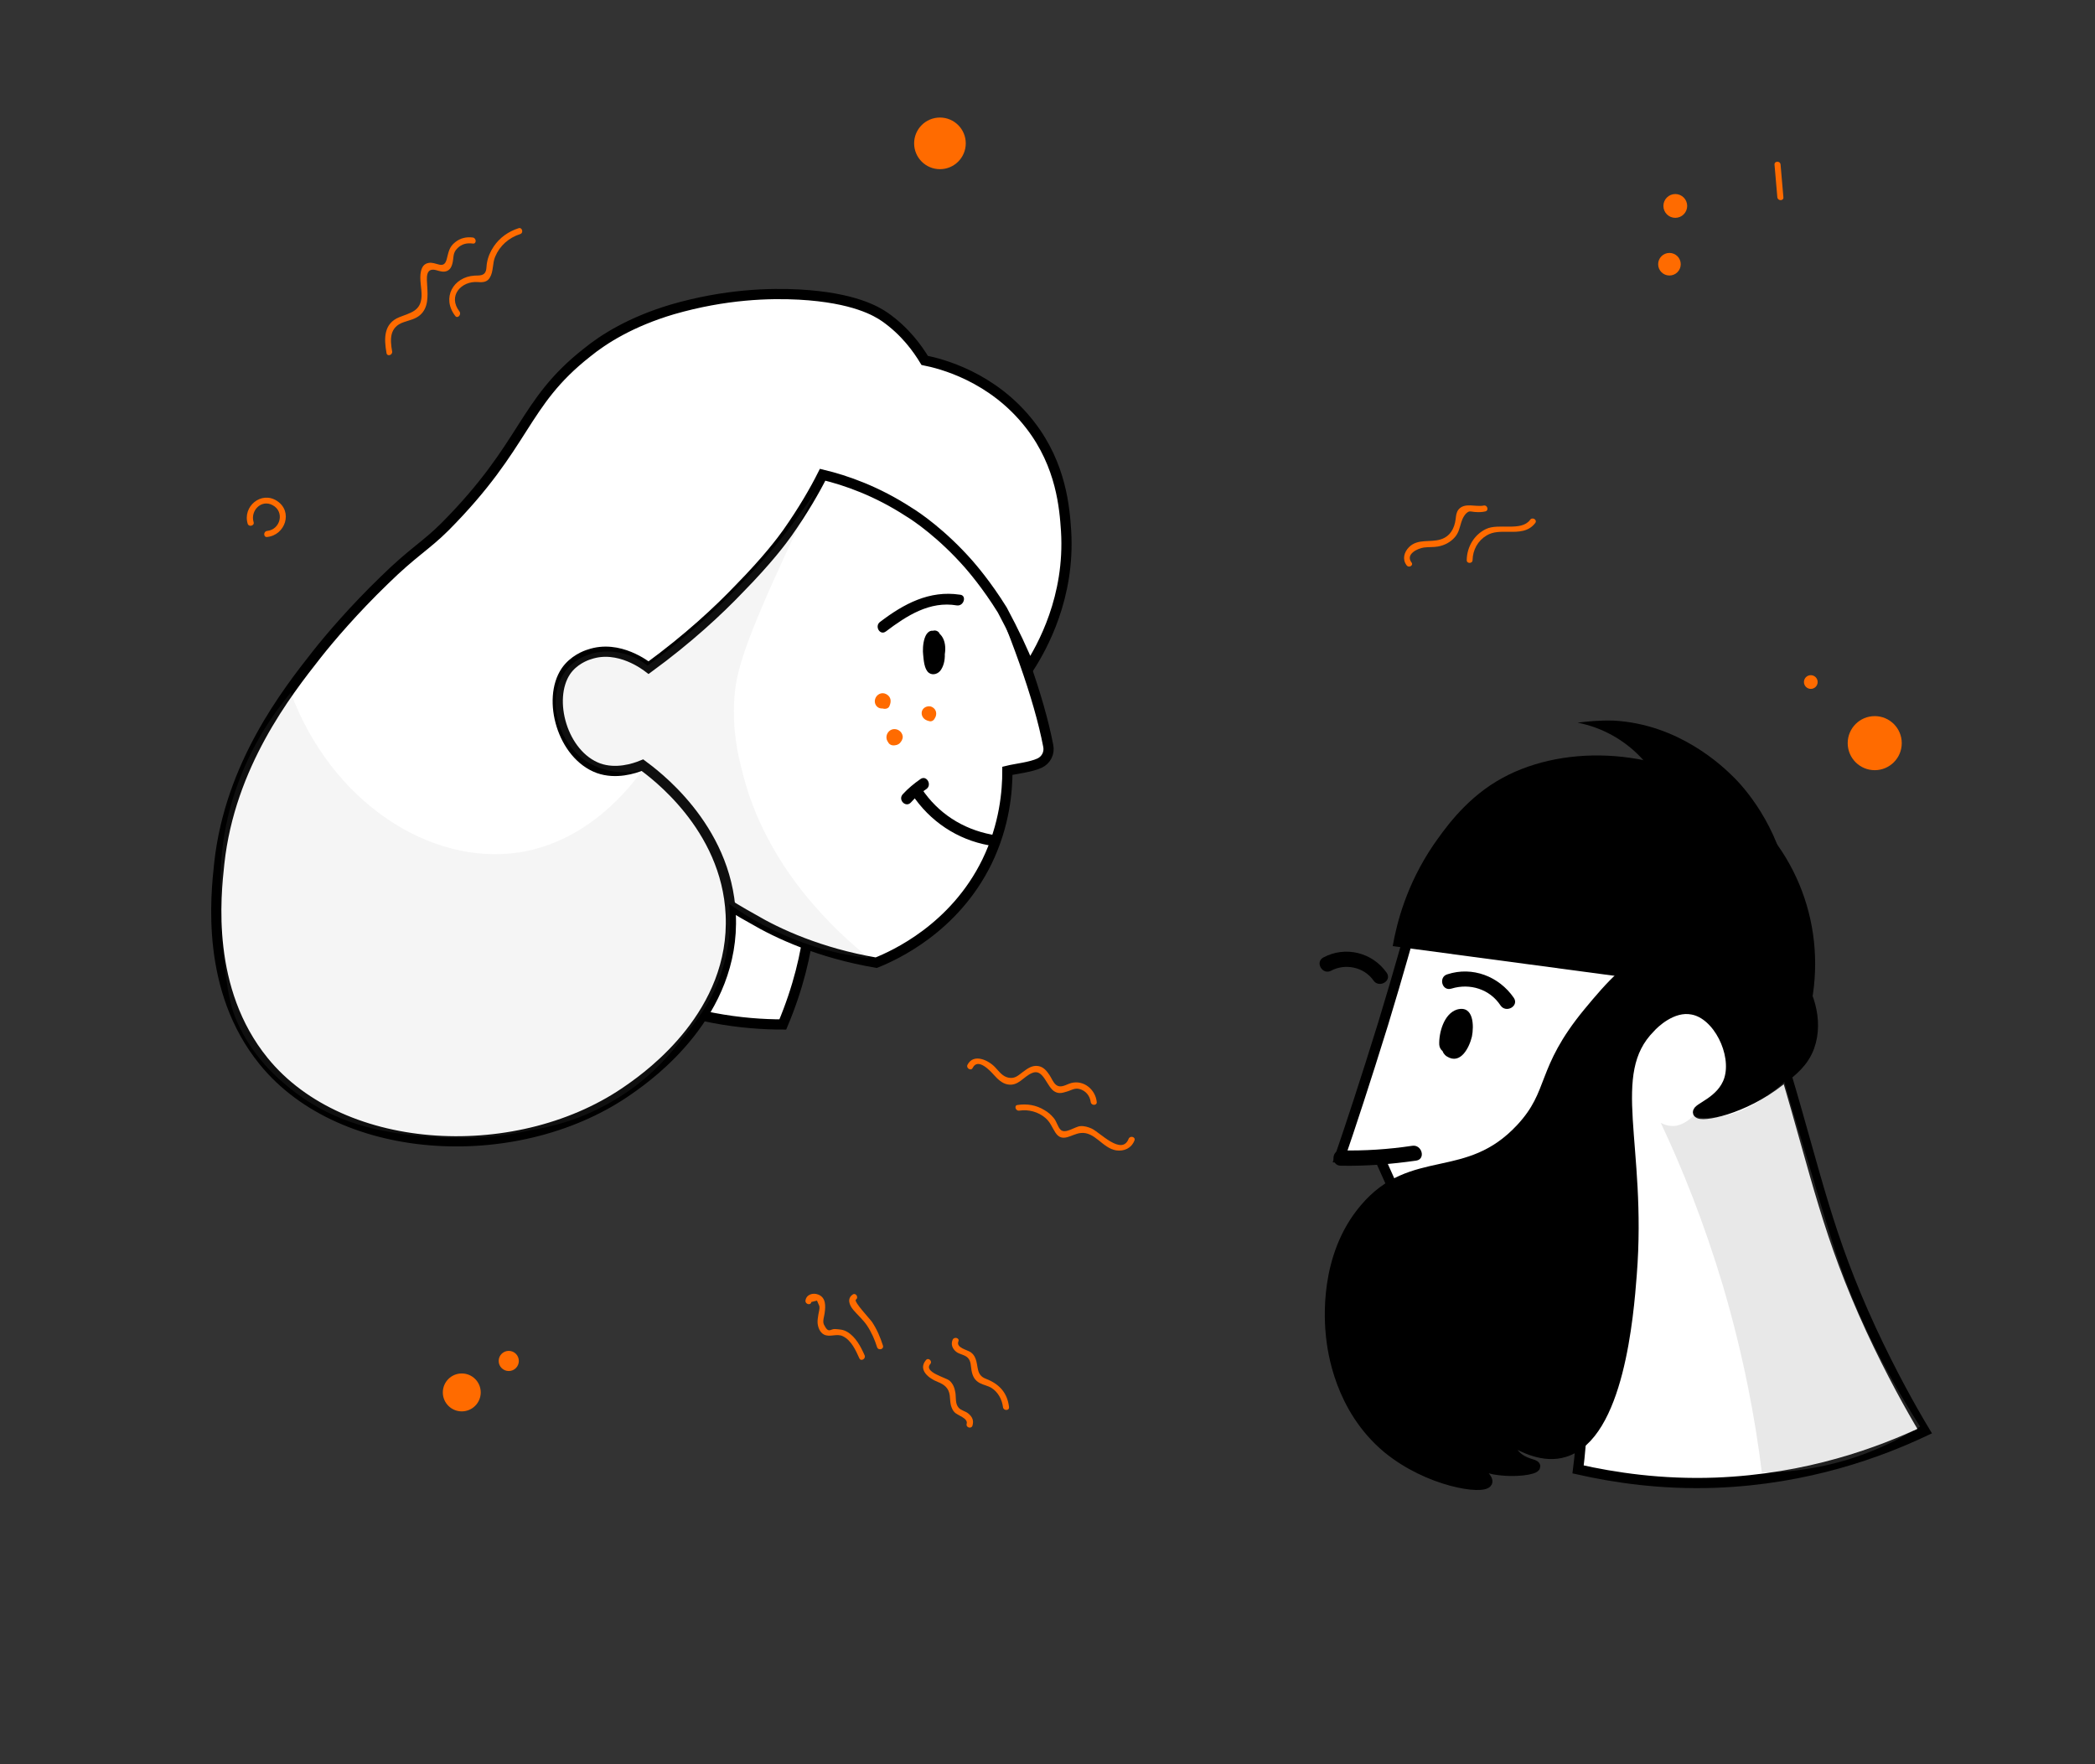
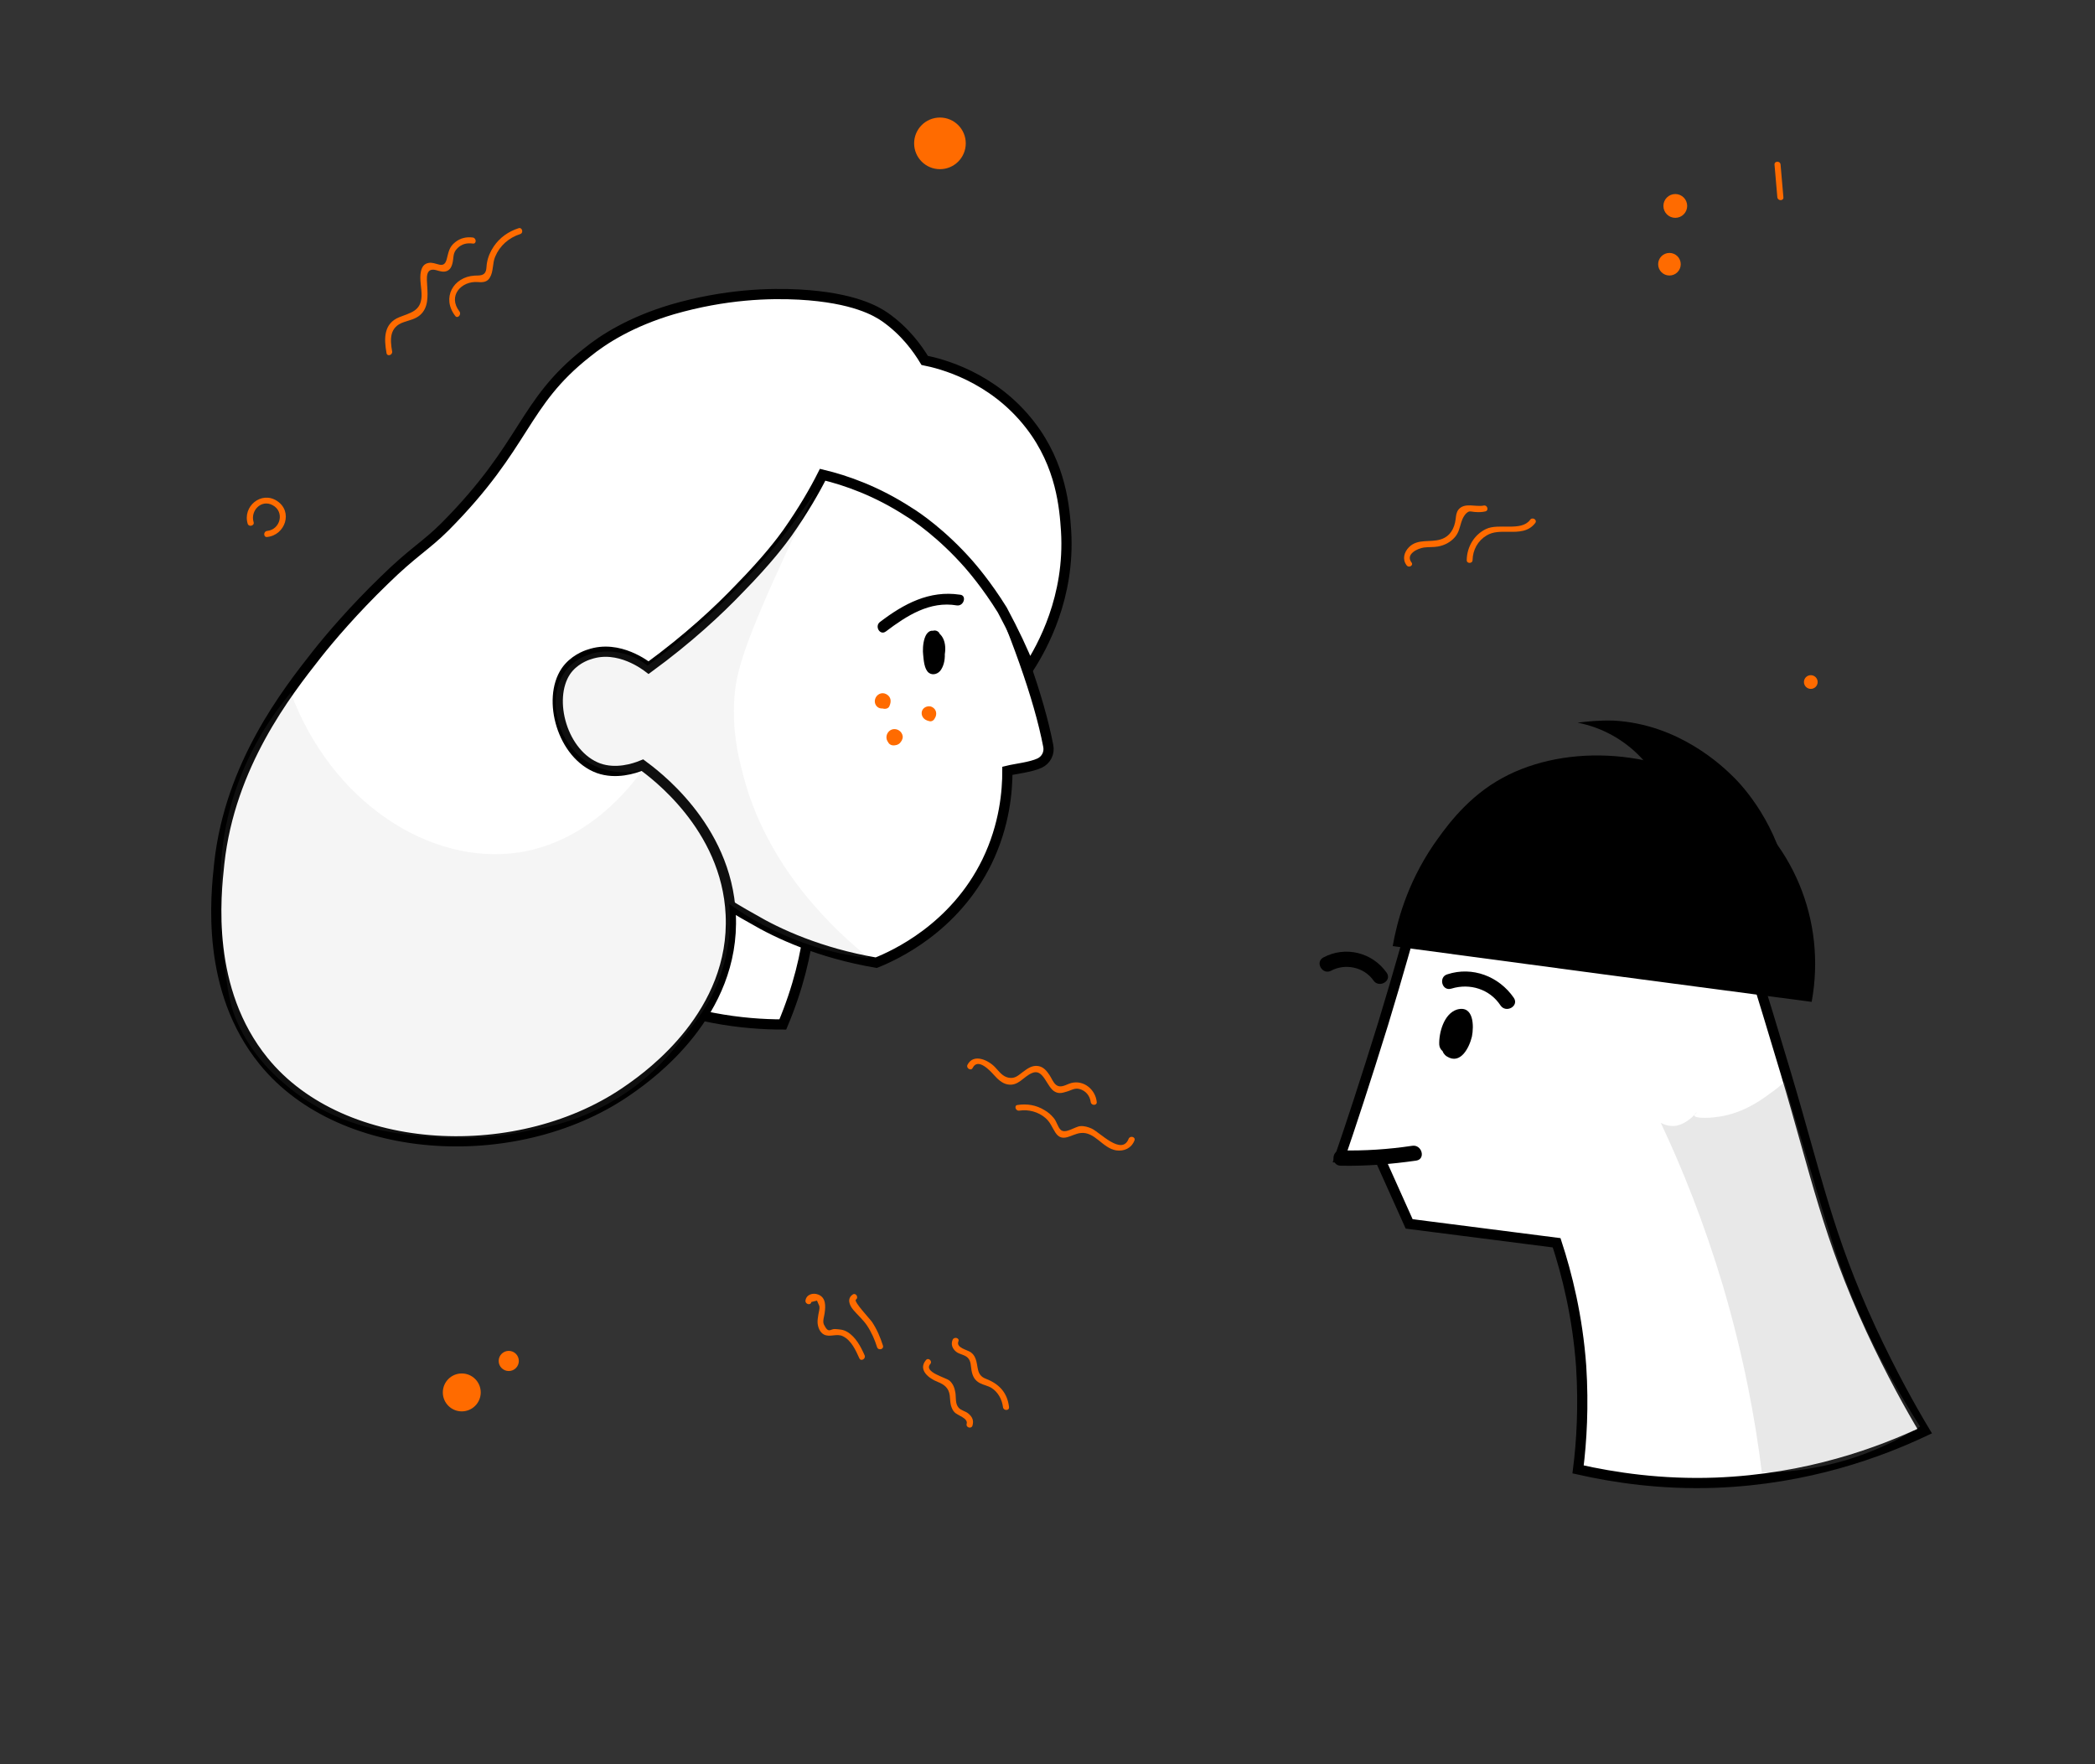
<svg xmlns="http://www.w3.org/2000/svg" width="133" height="112" viewBox="0 0 133 112" fill="none">
  <rect x="0" y="0" width="133" height="112" fill="#333333" stroke="none" />
  <g clip-path="url(#clip0_635_26027)">
    <path d="M113.373 68.139C115.317 74.652 116.03 78.443 118.784 84.406C120.08 87.192 121.312 89.396 122.187 90.854C119.367 92.183 114.798 93.9 108.933 94.127C105.466 94.256 102.485 93.803 100.184 93.284C100.411 91.502 100.541 89.266 100.379 86.739C100.152 83.563 99.471 80.874 98.823 78.897C95.713 78.508 92.569 78.087 89.459 77.698C88.843 76.337 88.227 74.944 87.612 73.583C86.769 73.55 85.894 73.518 85.052 73.485C85.7 71.606 86.672 68.657 87.806 64.996C89.912 58.093 89.88 57.121 91.014 55.566C94.157 51.321 101.189 48.599 105.823 50.9C108.577 52.228 110.197 57.543 113.373 68.139Z" fill="white" stroke="black" stroke-width="0.648" />
    <path d="M85.116 74.004C86.737 74.036 88.324 73.906 89.912 73.68C90.528 73.582 90.269 72.643 89.653 72.74C88.13 72.967 86.639 73.064 85.116 73.032C84.501 73.032 84.501 74.004 85.116 74.004Z" fill="black" />
    <path d="M84.501 61.626C85.408 61.139 86.607 61.399 87.19 62.241C87.547 62.76 88.389 62.274 88.033 61.755C87.125 60.459 85.408 60.038 84.015 60.783C83.464 61.075 83.95 61.917 84.501 61.626Z" fill="black" />
    <path d="M92.148 62.76C93.315 62.403 94.578 62.792 95.259 63.829C95.615 64.348 96.458 63.861 96.101 63.343C95.162 61.982 93.477 61.334 91.889 61.852C91.306 62.014 91.532 62.954 92.148 62.76Z" fill="black" />
    <path d="M92.375 66.389C92.343 66.032 92.407 65.676 92.602 65.352C92.634 65.287 92.699 65.19 92.764 65.125C92.634 64.963 92.569 64.93 92.602 65.093C92.537 65.157 92.569 65.481 92.537 65.579C92.504 65.741 92.44 65.903 92.375 66.065C92.343 66.129 92.31 66.194 92.278 66.227C92.44 66.518 92.537 66.551 92.602 66.324C92.731 66.194 92.796 65.903 92.893 65.741C92.991 65.546 93.088 65.352 93.185 65.157C93.444 64.671 92.829 64.185 92.407 64.574C92.18 64.801 92.051 65.028 91.954 65.319C91.792 65.935 92.731 66.194 92.893 65.579C92.926 65.417 92.991 65.352 93.088 65.255C92.829 65.06 92.569 64.866 92.31 64.671C92.083 65.125 91.824 65.579 91.63 66.065C91.468 66.421 91.5 66.842 91.856 67.069C92.731 67.62 93.282 66.486 93.444 65.805C93.574 65.157 93.574 63.796 92.504 64.088C91.662 64.347 91.338 65.579 91.37 66.324C91.435 67.004 92.407 67.004 92.375 66.389Z" fill="black" />
    <path d="M88.416 60.064C88.671 58.601 89.292 56.151 91.006 53.632C91.627 52.748 92.903 50.876 94.983 49.617C98.96 47.201 105.053 47.405 109.467 50.366C113.809 53.258 115.961 58.431 115.013 63.603C106.184 62.446 97.282 61.255 88.416 60.064Z" fill="black" />
-     <path d="M105.661 60.297C103.522 61.075 102.258 62.565 100.832 64.283C97.786 67.977 98.694 69.338 96.555 71.638C93.153 75.3 89.685 73.129 86.639 76.726C84.047 79.772 84.403 83.887 84.501 84.827C84.598 85.734 85.052 89.396 88.065 91.923C90.69 94.094 94.189 94.581 94.416 94.094C94.481 93.932 94.222 93.479 92.278 92.183C92.829 92.572 93.736 93.058 94.87 93.284C96.198 93.511 97.462 93.284 97.462 93.09C97.462 92.928 96.749 92.96 96.198 92.377C95.874 92.021 95.745 91.632 95.648 91.275C96.717 91.956 98.046 92.572 99.309 92.183C102.777 91.146 103.392 83.466 103.587 80.906C104.235 72.675 101.869 68.171 104.753 65.255C104.98 64.996 106.147 63.829 107.443 64.088C109.063 64.38 110.294 66.875 109.776 68.528C109.322 69.953 107.702 70.342 107.799 70.634C107.961 70.958 110.683 70.439 112.984 68.625C113.826 67.977 114.507 67.426 114.863 66.454C115.479 64.736 114.766 62.792 113.794 61.626C111.785 59.292 107.994 59.455 105.661 60.297Z" fill="black" stroke="black" stroke-width="0.648" />
    <path opacity="0.22" d="M108.869 70.925C108.35 70.99 107.605 70.99 107.572 70.828C107.54 70.731 107.734 70.601 107.734 70.601C107.734 70.601 107.119 71.379 106.341 71.476C105.985 71.509 105.661 71.411 105.434 71.282C106.795 74.166 108.188 77.633 109.387 81.651C110.683 86.058 111.428 90.044 111.85 93.479C113.243 93.479 115.22 93.317 117.488 92.604C119.335 92.02 120.793 91.243 121.895 90.562C118.979 85.993 117.488 82.332 116.646 79.836C116.257 78.67 115.414 75.916 115.025 74.555C114.28 72.092 113.664 70.05 113.276 68.689C113.081 68.884 112.725 69.175 112.303 69.467C111.688 69.921 110.489 70.763 108.869 70.925Z" fill="#999999" />
    <path d="M100.152 45.877C103.295 46.493 105.661 49.02 106.049 51.969C106.471 55.501 103.878 57.931 103.619 58.126C106.989 58.547 110.327 58.936 113.697 59.357C113.762 58.579 113.794 57.51 113.567 56.279C112.919 52.325 110.586 49.863 110.1 49.377C109.322 48.599 106.568 45.974 102.453 45.747C101.513 45.715 100.703 45.812 100.152 45.877Z" fill="black" />
    <path d="M49.469 49.289C50.927 50.294 51.187 52.238 51.413 54.376C51.64 56.547 51.673 60.339 49.696 65.037C48.465 65.037 46.942 64.94 45.257 64.616C43.928 64.357 42.762 64 41.789 63.644C41.919 59.334 42.016 55.025 42.146 50.715C44.868 48.706 47.719 48.09 49.469 49.289Z" fill="white" stroke="black" stroke-width="0.648" />
    <path d="M57.181 27.675C59.45 28.972 60.422 31.143 62.334 35.355C64.472 40.151 65.963 44.299 66.546 47.345C66.643 47.798 66.417 48.252 65.995 48.446C65.444 48.706 64.472 48.803 63.954 48.932C63.954 50.196 63.792 52.367 62.658 54.7C60.584 58.945 56.76 60.663 55.626 61.116C52.029 60.501 49.372 59.269 47.784 58.33C46.326 57.52 44.447 56.418 42.6 54.279C40.947 52.335 40.072 50.391 39.618 49.094C38.938 49.094 37.901 49.03 36.832 48.446C34.628 47.247 32.749 44.104 33.915 42.192C34.79 40.799 37.188 40.216 39.651 41.123C39.618 40.086 39.651 38.66 40.007 36.975C40.105 36.554 40.785 33.476 42.34 31.305C45.322 27.125 52.58 25.051 57.181 27.675Z" fill="white" stroke="black" stroke-width="0.648" />
    <path d="M65.347 42.355C66.157 41.091 67.94 37.915 67.68 33.703C67.583 32.277 67.389 29.555 65.412 26.995C63.014 23.884 59.676 23.074 58.704 22.88C58.251 22.134 57.473 21.033 56.177 20.125C55.658 19.769 54.233 18.894 50.733 18.7C48.886 18.602 46.067 18.667 42.697 19.639C40.072 20.417 38.322 21.519 37.253 22.394C33.138 25.634 33.462 28.194 28.245 33.444C27.046 34.642 26.203 35.064 24.389 36.846C22.477 38.693 20.954 40.475 20.111 41.544C18.199 43.975 14.602 48.576 13.922 54.798C13.695 56.904 13.047 62.834 16.741 67.371C21.764 73.56 33.105 74.046 40.007 69.12C41.303 68.213 46.682 64.325 46.391 58.071C46.132 52.432 41.433 49.062 40.785 48.576C40.234 48.803 39.1 49.16 37.998 48.771C35.697 47.928 34.725 44.396 35.924 42.614C36.41 41.901 37.188 41.609 37.415 41.544C39.294 40.897 41.044 42.29 41.174 42.387C43.701 40.54 45.613 38.758 46.942 37.364C48.756 35.517 49.664 34.286 49.988 33.832C50.992 32.407 51.737 31.11 52.224 30.138C53.714 30.495 55.658 31.175 57.7 32.504C58.186 32.795 59.806 33.897 61.491 35.809C61.686 36.036 62.625 37.105 63.63 38.725C64.375 40.119 64.958 41.35 65.347 42.355Z" fill="white" stroke="black" stroke-width="0.648" />
    <path d="M58.737 45.239C58.737 45.206 58.737 45.206 58.737 45.239C58.737 45.271 58.704 45.336 58.704 45.401V45.433C58.737 45.498 58.769 45.53 58.802 45.595C58.737 45.53 58.802 45.562 58.931 45.66C58.996 45.627 59.061 45.627 59.126 45.595C59.158 45.562 59.191 45.562 59.191 45.53C59.223 45.465 59.223 45.401 59.255 45.336V45.303C59.223 45.239 59.191 45.206 59.158 45.141C59.093 45.141 59.028 45.109 58.964 45.109C58.866 45.206 58.802 45.271 58.704 45.368C58.704 45.401 58.704 45.433 58.704 45.465C58.866 45.498 59.028 45.562 59.191 45.595L59.223 45.562C59.255 45.498 59.288 45.465 59.32 45.401C59.288 45.303 59.223 45.206 59.191 45.141C59.126 45.109 59.061 45.109 58.996 45.077H59.028C59.223 45.109 59.385 45.239 59.385 45.433C59.385 45.627 59.223 45.822 59.028 45.789C58.834 45.757 58.64 45.66 58.607 45.433C58.542 45.239 58.64 45.012 58.834 44.914C59.028 44.817 59.223 44.882 59.32 45.044C59.514 45.303 59.385 45.725 59.061 45.757C58.769 45.789 58.51 45.562 58.51 45.271C58.51 44.979 58.802 44.785 59.093 44.85C59.385 44.947 59.514 45.239 59.385 45.53C59.288 45.725 59.028 45.757 58.899 45.66C58.672 45.627 58.672 45.401 58.737 45.239Z" fill="#FF6B00" />
    <path d="M55.885 44.461C55.82 44.785 55.95 44.752 56.242 44.364C56.177 44.331 56.145 44.299 56.08 44.266C55.95 44.266 55.853 44.331 55.788 44.493C55.756 44.299 55.983 44.137 56.145 44.137C56.371 44.137 56.501 44.299 56.501 44.493C56.533 44.785 56.242 45.012 55.983 44.979C55.658 44.979 55.464 44.655 55.561 44.364C55.658 44.072 55.983 43.91 56.274 44.072C56.566 44.234 56.598 44.526 56.468 44.817C56.404 45.012 56.112 45.044 55.983 44.947C55.82 44.85 55.788 44.655 55.885 44.461Z" fill="#FF6B00" />
    <path d="M56.793 46.599C56.598 46.599 56.566 46.664 56.695 46.826C56.695 46.956 56.728 47.021 56.825 47.021C56.857 46.891 56.857 46.729 56.89 46.599C56.793 46.567 56.728 46.567 56.63 46.632C56.955 46.276 57.473 46.794 57.149 47.15C56.922 47.41 56.501 47.345 56.339 47.053C56.177 46.761 56.339 46.405 56.63 46.308C56.955 46.211 57.279 46.438 57.311 46.761C57.311 47.118 56.955 47.377 56.63 47.312C56.145 47.183 56.339 46.47 56.793 46.599Z" fill="#FF6B00" />
-     <path d="M62.787 53.664C60.778 53.307 59.029 52.141 57.894 50.423C57.635 50.034 58.251 49.678 58.51 50.067C59.547 51.622 61.102 52.627 62.949 52.983C63.435 53.048 63.241 53.728 62.787 53.664Z" fill="black" />
    <path opacity="0.1" d="M51.77 31.208C51.187 32.374 50.441 33.93 49.599 35.777C47.007 41.415 46.715 42.97 46.618 44.331C46.488 46.373 46.844 47.928 47.136 49.03C48.627 55.057 53.001 59.075 55.172 60.825C54.103 60.696 52.807 60.469 51.381 59.983C49.178 59.237 47.46 58.233 46.294 57.39C46.391 58.395 46.391 59.95 45.808 61.7C45.16 63.774 43.993 65.07 43.021 66.301C42.276 67.241 40.947 68.732 38.841 69.931C36.799 71.13 34.887 71.551 33.721 71.745C30.999 72.361 28.731 72.296 27.208 72.166C25.101 71.972 21.764 71.68 18.653 69.282C17.875 68.667 16.093 67.273 15.024 64.811C14.764 64.228 14.376 63.126 14.181 60.209C13.954 56.775 13.792 54.377 14.602 51.331C15.445 48.188 16.968 45.757 18.459 43.975C21.051 50.942 27.305 54.96 32.943 54.117C37.35 53.437 40.007 49.97 40.785 48.9C39.068 49.289 37.318 48.771 36.313 47.507C35.114 46.081 34.758 43.521 36.313 42.16C37.544 41.091 39.586 41.059 41.109 42.258C42.956 40.929 45.062 39.179 47.201 36.911C49.113 34.934 50.603 32.958 51.77 31.208Z" fill="#999999" />
    <path d="M59.255 41.739C59.45 41.415 59.482 40.929 59.158 40.669C59.255 40.702 59.32 40.734 59.417 40.767C59.385 40.767 59.352 40.767 59.32 40.767C59.417 40.734 59.482 40.702 59.579 40.669C59.255 40.929 59.514 41.933 59.644 42.225C59.579 42.16 59.514 42.128 59.417 42.063C59.45 42.063 59.482 42.095 59.482 42.095C59.385 42.095 59.288 42.128 59.19 42.128C59.385 42.03 59.352 41.512 59.32 41.382C59.288 41.091 59.223 40.831 59.093 40.605C59.255 40.637 59.417 40.702 59.579 40.734C59.417 40.864 59.385 41.123 59.417 41.318C59.417 41.415 59.45 41.512 59.482 41.577C59.514 41.739 59.579 41.739 59.417 41.771C59.352 41.836 59.288 41.868 59.19 41.933C59.19 41.901 59.223 41.901 59.223 41.868C59.514 41.512 60.13 41.868 59.839 42.225C59.676 42.419 59.45 42.549 59.19 42.452C58.899 42.355 58.802 42.063 58.737 41.804C58.575 41.156 58.575 40.507 59.158 40.086C59.32 39.957 59.579 40.054 59.644 40.216C59.968 40.864 60.163 41.868 59.741 42.517C59.579 42.776 59.223 42.905 58.964 42.711C58.672 42.484 58.64 41.901 58.607 41.577C58.542 41.091 58.64 39.697 59.482 40.119C60.163 40.475 60.098 41.577 59.774 42.128C59.644 42.517 58.996 42.128 59.255 41.739Z" fill="black" />
    <path d="M60.746 38.434C59.028 38.142 57.57 39.082 56.242 40.086C55.853 40.378 55.496 39.73 55.885 39.471C57.376 38.336 58.996 37.462 60.94 37.753C61.394 37.785 61.2 38.498 60.746 38.434Z" fill="black" />
-     <path d="M58.802 50.099C58.445 50.326 58.121 50.618 57.83 50.942C57.505 51.298 56.987 50.78 57.311 50.423C57.635 50.067 58.024 49.743 58.445 49.451C58.834 49.192 59.191 49.84 58.802 50.099Z" fill="black" />
    <path d="M59.672 10.74C60.577 10.74 61.311 10.006 61.311 9.101C61.311 8.196 60.577 7.462 59.672 7.462C58.767 7.462 58.033 8.196 58.033 9.101C58.033 10.006 58.767 10.74 59.672 10.74Z" fill="#FF6B00" />
    <path d="M29.315 89.6C29.98 89.6 30.519 89.061 30.519 88.397C30.519 87.732 29.98 87.193 29.315 87.193C28.651 87.193 28.112 87.732 28.112 88.397C28.112 89.061 28.651 89.6 29.315 89.6Z" fill="#FF6B00" />
-     <path d="M119.016 48.894C119.964 48.894 120.732 48.126 120.732 47.178C120.732 46.23 119.964 45.462 119.016 45.462C118.069 45.462 117.3 46.23 117.3 47.178C117.3 48.126 118.069 48.894 119.016 48.894Z" fill="#FF6B00" />
    <path d="M105.984 17.491C106.38 17.491 106.701 17.17 106.701 16.774C106.701 16.378 106.38 16.057 105.984 16.057C105.588 16.057 105.267 16.378 105.267 16.774C105.267 17.17 105.588 17.491 105.984 17.491Z" fill="#FF6B00" />
    <path d="M32.298 87.039C32.652 87.039 32.938 86.752 32.938 86.399C32.938 86.045 32.652 85.759 32.298 85.759C31.945 85.759 31.658 86.045 31.658 86.399C31.658 86.752 31.945 87.039 32.298 87.039Z" fill="#FF6B00" />
    <path d="M106.355 13.829C106.772 13.829 107.11 13.491 107.11 13.074C107.11 12.657 106.772 12.318 106.355 12.318C105.938 12.318 105.6 12.657 105.6 13.074C105.6 13.491 105.938 13.829 106.355 13.829Z" fill="#FF6B00" />
    <path d="M114.957 43.734C115.198 43.734 115.393 43.539 115.393 43.298C115.393 43.058 115.198 42.863 114.957 42.863C114.717 42.863 114.522 43.058 114.522 43.298C114.522 43.539 114.717 43.734 114.957 43.734Z" fill="#FF6B00" />
    <path d="M61.752 67.793C62.085 67.127 62.866 67.985 63.097 68.241C63.327 68.497 63.609 68.779 63.967 68.843C64.646 68.971 64.966 68.356 65.504 68.126C66.259 67.78 66.438 69.048 66.989 69.317C67.245 69.445 67.45 69.381 67.706 69.304C68 69.227 68.218 69.048 68.538 69.137C68.922 69.24 69.191 69.56 69.242 69.957C69.268 70.2 69.652 70.2 69.626 69.957C69.549 69.176 68.807 68.548 68.013 68.753C67.68 68.843 67.347 69.112 67.04 68.868C66.861 68.728 66.758 68.446 66.63 68.254C66.451 67.985 66.246 67.729 65.913 67.678C65.529 67.614 65.235 67.831 64.94 68.049C64.633 68.28 64.441 68.484 64.044 68.42C63.647 68.344 63.455 68.049 63.186 67.767C62.764 67.306 61.803 66.846 61.419 67.601C61.317 67.819 61.65 68.011 61.752 67.793Z" fill="#FF6B00" />
    <path d="M64.71 70.507C65.299 70.418 65.913 70.584 66.362 70.968C66.681 71.237 66.784 71.57 67.002 71.903C67.45 72.582 68.013 71.993 68.602 71.929C69.511 71.826 69.985 72.889 70.856 73.03C71.368 73.106 71.829 72.889 72.021 72.402C72.11 72.172 71.739 72.07 71.649 72.3C71.214 73.388 69.831 71.89 69.306 71.647C69.076 71.544 68.82 71.468 68.576 71.493C68.244 71.519 67.642 72.005 67.335 71.724C67.155 71.557 67.079 71.186 66.899 70.981C66.733 70.776 66.528 70.597 66.297 70.469C65.772 70.149 65.196 70.059 64.595 70.149C64.364 70.174 64.466 70.546 64.71 70.507Z" fill="#FF6B00" />
    <path d="M24.895 22.311C24.754 21.53 24.728 20.762 25.624 20.455C25.983 20.327 26.367 20.263 26.661 20.007C27.199 19.546 27.161 18.816 27.122 18.163C27.097 17.689 26.982 16.96 27.698 17.152C27.929 17.216 28.172 17.305 28.403 17.19C28.582 17.101 28.659 16.947 28.71 16.768C28.825 16.384 28.71 16.076 29.043 15.756C29.312 15.487 29.645 15.41 30.016 15.462C30.259 15.5 30.259 15.116 30.016 15.078C29.606 15.026 29.222 15.116 28.902 15.372C28.492 15.692 28.48 16.025 28.351 16.486C28.159 17.139 27.686 16.601 27.212 16.691C26.918 16.742 26.789 16.947 26.725 17.216C26.61 17.728 26.777 18.278 26.764 18.791C26.725 19.751 26.085 19.84 25.355 20.135C24.357 20.532 24.37 21.479 24.536 22.401C24.562 22.657 24.933 22.555 24.895 22.311Z" fill="#FF6B00" />
    <path d="M29.171 19.776C28.403 18.79 29.286 17.817 30.349 17.907C30.669 17.933 30.938 17.907 31.104 17.613C31.335 17.228 31.258 16.703 31.437 16.294C31.732 15.589 32.308 15.09 33.025 14.86C33.255 14.783 33.153 14.412 32.922 14.488C32.282 14.693 31.732 15.077 31.348 15.641C31.13 15.961 30.976 16.319 30.912 16.703C30.887 16.831 30.887 17.075 30.848 17.19C30.746 17.523 30.426 17.484 30.131 17.497C28.774 17.574 28.019 18.918 28.902 20.058C29.043 20.25 29.312 19.981 29.171 19.776Z" fill="#FF6B00" />
    <path d="M16.099 33.143C15.881 32.426 16.585 31.684 17.302 32.068C18.083 32.477 17.814 33.617 16.956 33.706C16.713 33.732 16.713 34.116 16.956 34.091C18.109 33.975 18.621 32.477 17.584 31.799C16.585 31.146 15.382 32.157 15.727 33.258C15.804 33.476 16.175 33.374 16.099 33.143Z" fill="#FF6B00" />
    <path d="M58.783 86.344C58.258 86.972 58.975 87.51 59.526 87.727C59.948 87.894 60.23 88.111 60.294 88.585C60.319 88.803 60.319 89.02 60.37 89.225C60.422 89.392 60.486 89.545 60.601 89.66C60.78 89.853 61.472 90.032 61.369 90.39C61.305 90.633 61.676 90.736 61.74 90.493C61.83 90.173 61.728 89.942 61.459 89.724C61.28 89.584 61.023 89.545 60.87 89.379C60.627 89.123 60.703 88.713 60.652 88.406C60.601 88.111 60.511 87.855 60.281 87.65C60.038 87.445 58.629 87.112 59.052 86.6C59.218 86.421 58.949 86.152 58.783 86.344Z" fill="#FF6B00" />
    <path d="M60.473 85.064C60.358 85.346 60.46 85.615 60.691 85.807C60.908 85.986 61.254 85.999 61.446 86.204C61.651 86.421 61.625 86.716 61.676 86.997C61.74 87.356 61.868 87.625 62.201 87.804C62.445 87.932 62.714 87.97 62.944 88.111C63.367 88.38 63.61 88.841 63.674 89.328C63.699 89.571 64.084 89.571 64.058 89.328C63.956 88.419 63.431 87.855 62.598 87.535C61.945 87.292 62.137 86.741 61.92 86.229C61.856 86.063 61.766 85.948 61.625 85.845C61.408 85.691 60.678 85.563 60.844 85.154C60.934 84.936 60.563 84.834 60.473 85.064Z" fill="#FF6B00" />
    <path d="M89.607 35.706C89.21 35.181 90.004 34.81 90.4 34.758C90.695 34.72 91.002 34.746 91.297 34.694C91.706 34.618 92.078 34.426 92.359 34.106C92.615 33.811 92.654 33.517 92.769 33.158C92.833 32.94 92.999 32.582 93.243 32.48C93.332 32.441 93.55 32.505 93.665 32.505C93.883 32.518 94.075 32.518 94.293 32.467C94.536 32.416 94.433 32.044 94.19 32.095C93.678 32.198 92.974 31.878 92.59 32.352C92.449 32.531 92.436 32.748 92.41 32.966C92.334 33.555 92.052 34.067 91.45 34.246C90.784 34.451 90.004 34.182 89.453 34.733C89.133 35.053 89.018 35.501 89.287 35.872C89.427 36.09 89.76 35.898 89.607 35.706Z" fill="#FF6B00" />
    <path d="M93.486 35.553C93.499 34.912 93.819 34.323 94.382 33.99C94.805 33.734 95.278 33.76 95.765 33.76C96.418 33.773 97.045 33.76 97.468 33.197C97.609 32.992 97.276 32.8 97.135 33.005C96.572 33.76 95.15 33.197 94.344 33.581C93.588 33.939 93.127 34.72 93.115 35.553C93.102 35.796 93.486 35.796 93.486 35.553Z" fill="#FF6B00" />
    <path d="M51.507 82.657C51.623 82.632 51.738 82.593 51.866 82.567C51.917 82.683 51.968 82.811 52.02 82.926C52.045 83.092 51.981 83.284 51.956 83.438C51.93 83.63 51.892 83.797 51.904 83.989C51.93 84.27 52.045 84.578 52.301 84.719C52.685 84.923 53.121 84.629 53.518 84.834C54.042 85.09 54.324 85.717 54.555 86.229C54.657 86.46 54.99 86.255 54.888 86.037C54.644 85.487 54.324 84.872 53.786 84.552C53.518 84.398 53.313 84.398 53.018 84.373C52.711 84.347 52.608 84.706 52.301 84.078C52.212 83.873 52.327 83.566 52.352 83.361C52.416 82.913 52.442 82.375 51.943 82.183C51.61 82.055 51.2 82.171 51.136 82.555C51.098 82.798 51.469 82.9 51.507 82.657Z" fill="#FF6B00" />
    <path d="M54.132 82.183C53.761 82.439 53.914 82.849 54.17 83.156C54.452 83.489 54.772 83.758 55.028 84.129C55.323 84.565 55.528 85.038 55.681 85.525C55.758 85.755 56.129 85.666 56.053 85.423C55.886 84.898 55.669 84.385 55.361 83.925C55.22 83.72 54.17 82.619 54.337 82.503C54.529 82.375 54.337 82.043 54.132 82.183Z" fill="#FF6B00" />
    <path d="M112.654 10.449C112.718 11.14 112.769 11.832 112.833 12.523C112.859 12.767 113.243 12.767 113.218 12.523C113.154 11.832 113.102 11.14 113.038 10.449C113.026 10.206 112.641 10.206 112.654 10.449Z" fill="#FF6B00" />
  </g>
  <defs>
    <clipPath id="clip0_635_26027">
      <rect width="131.738" height="103.6" fill="white" transform="matrix(-1 0 0 1 132.333 4.667)" />
    </clipPath>
  </defs>
</svg>